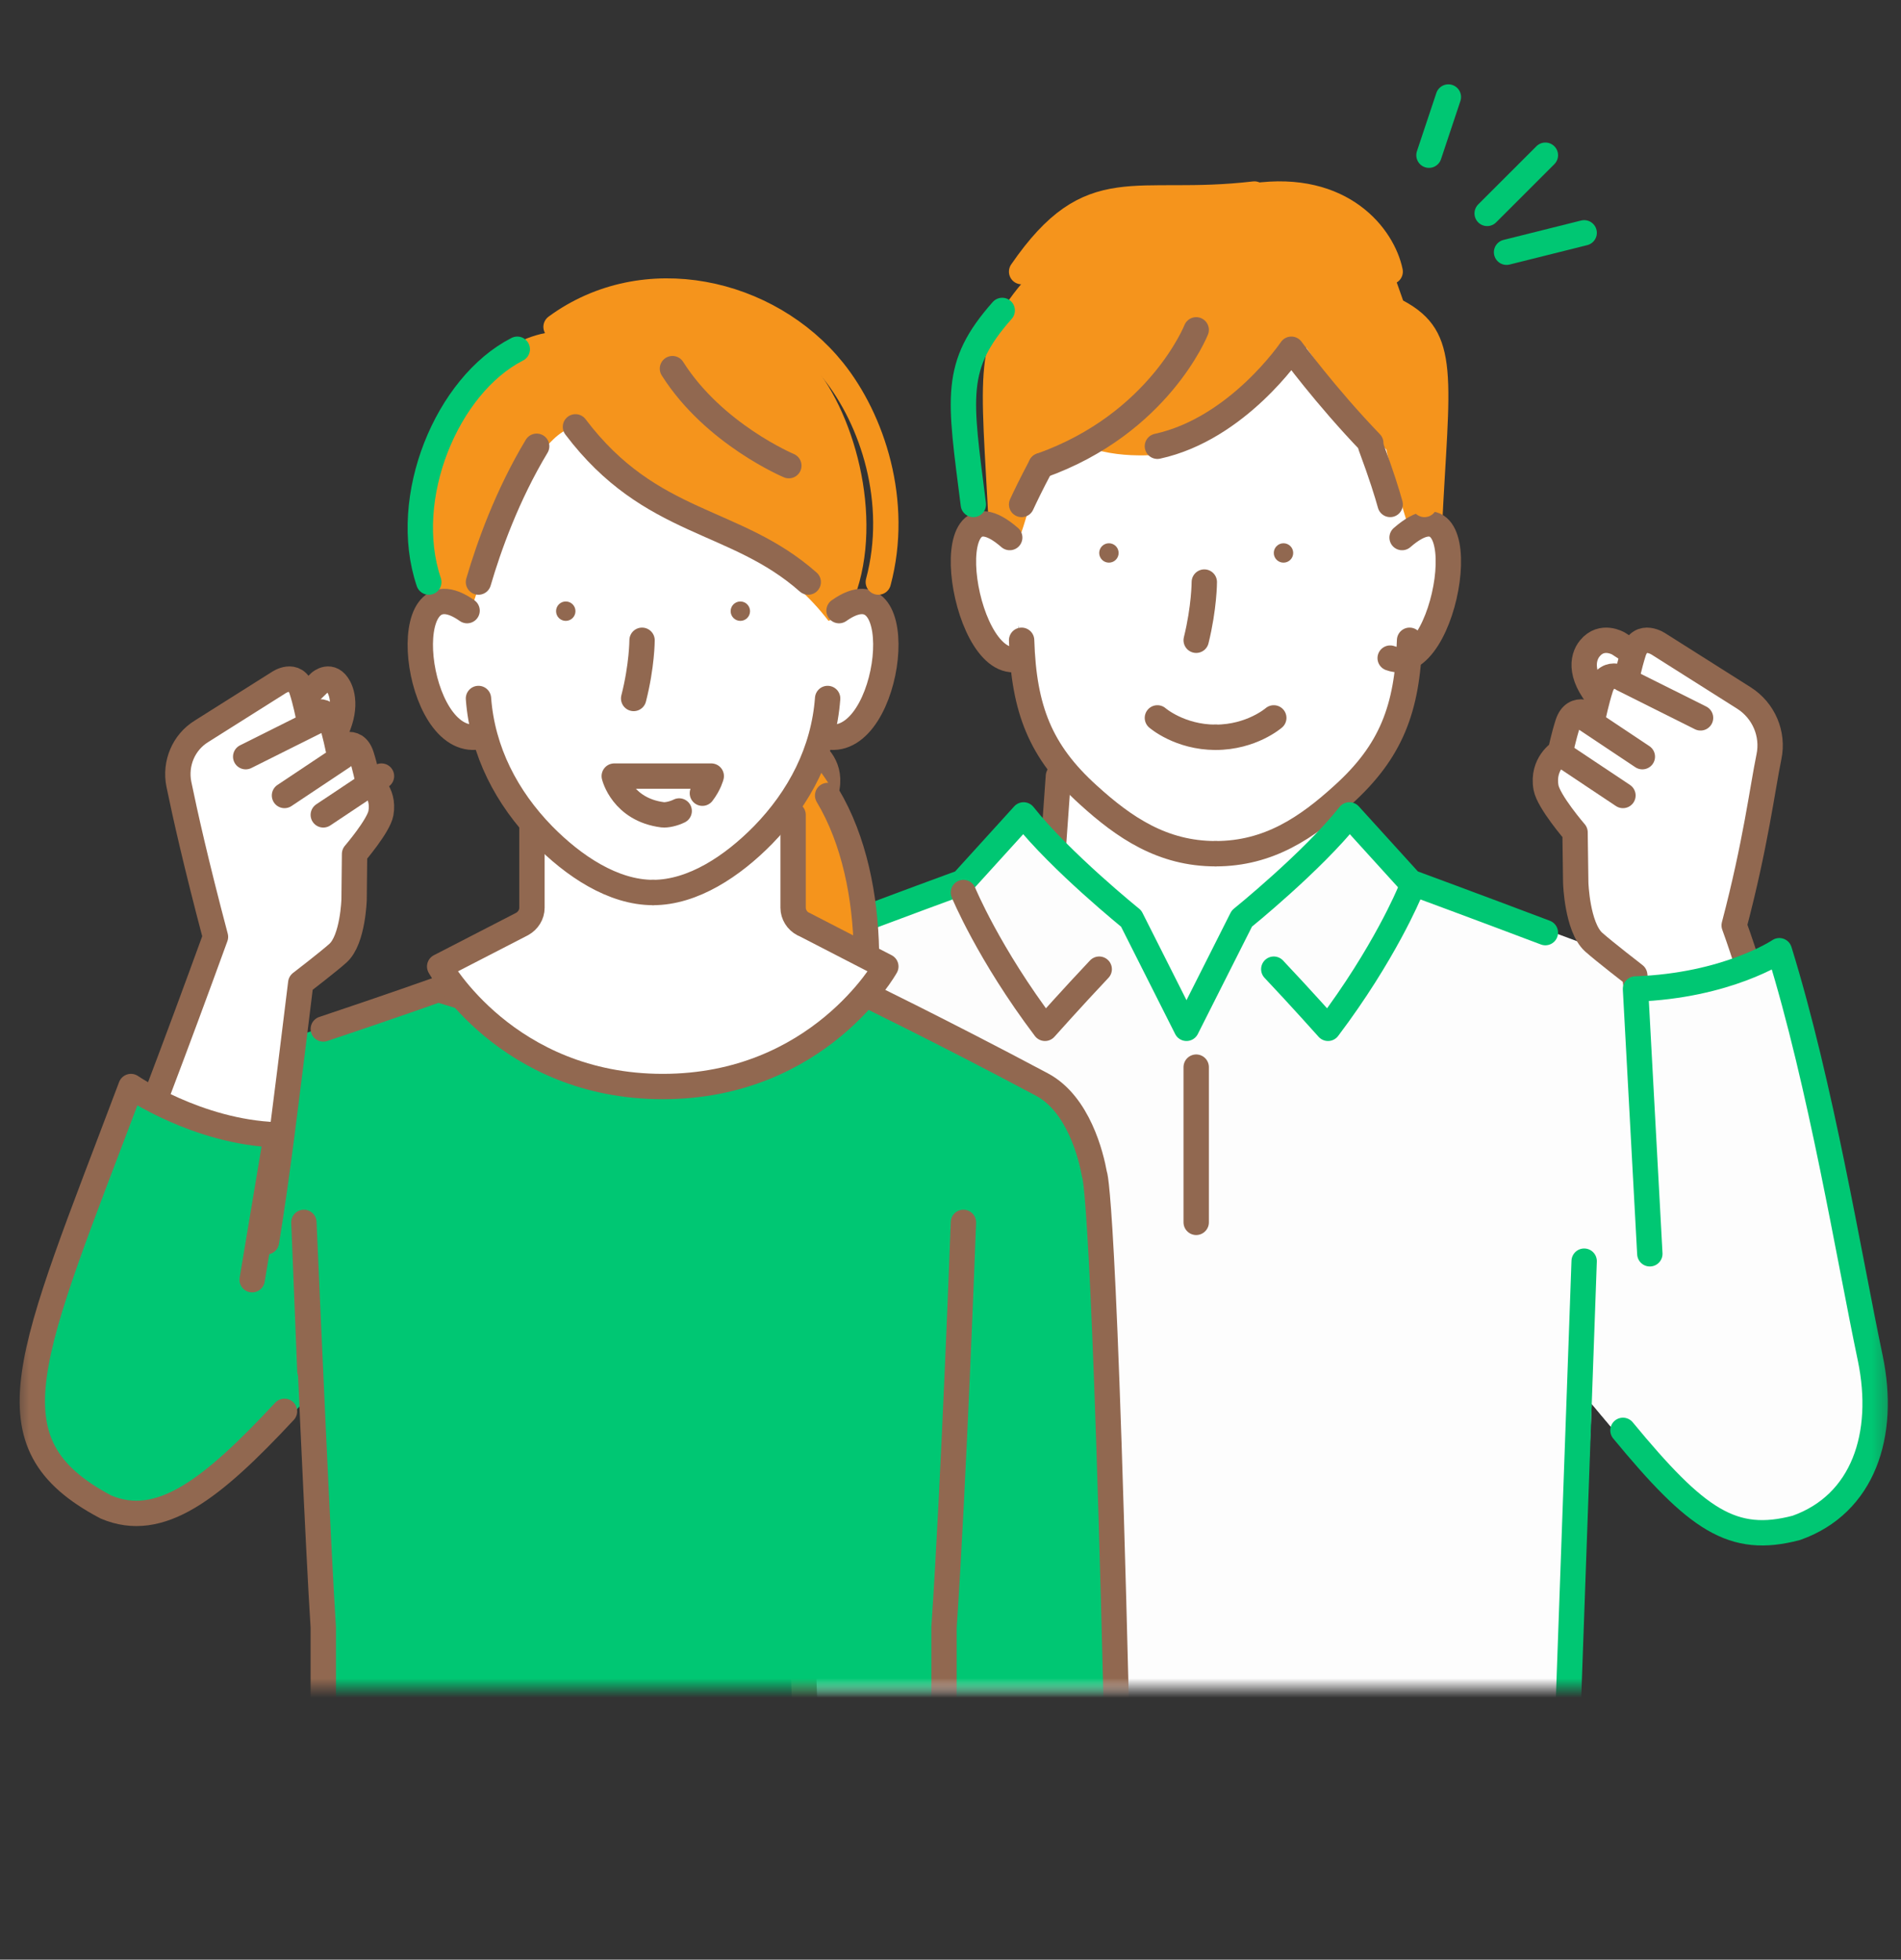
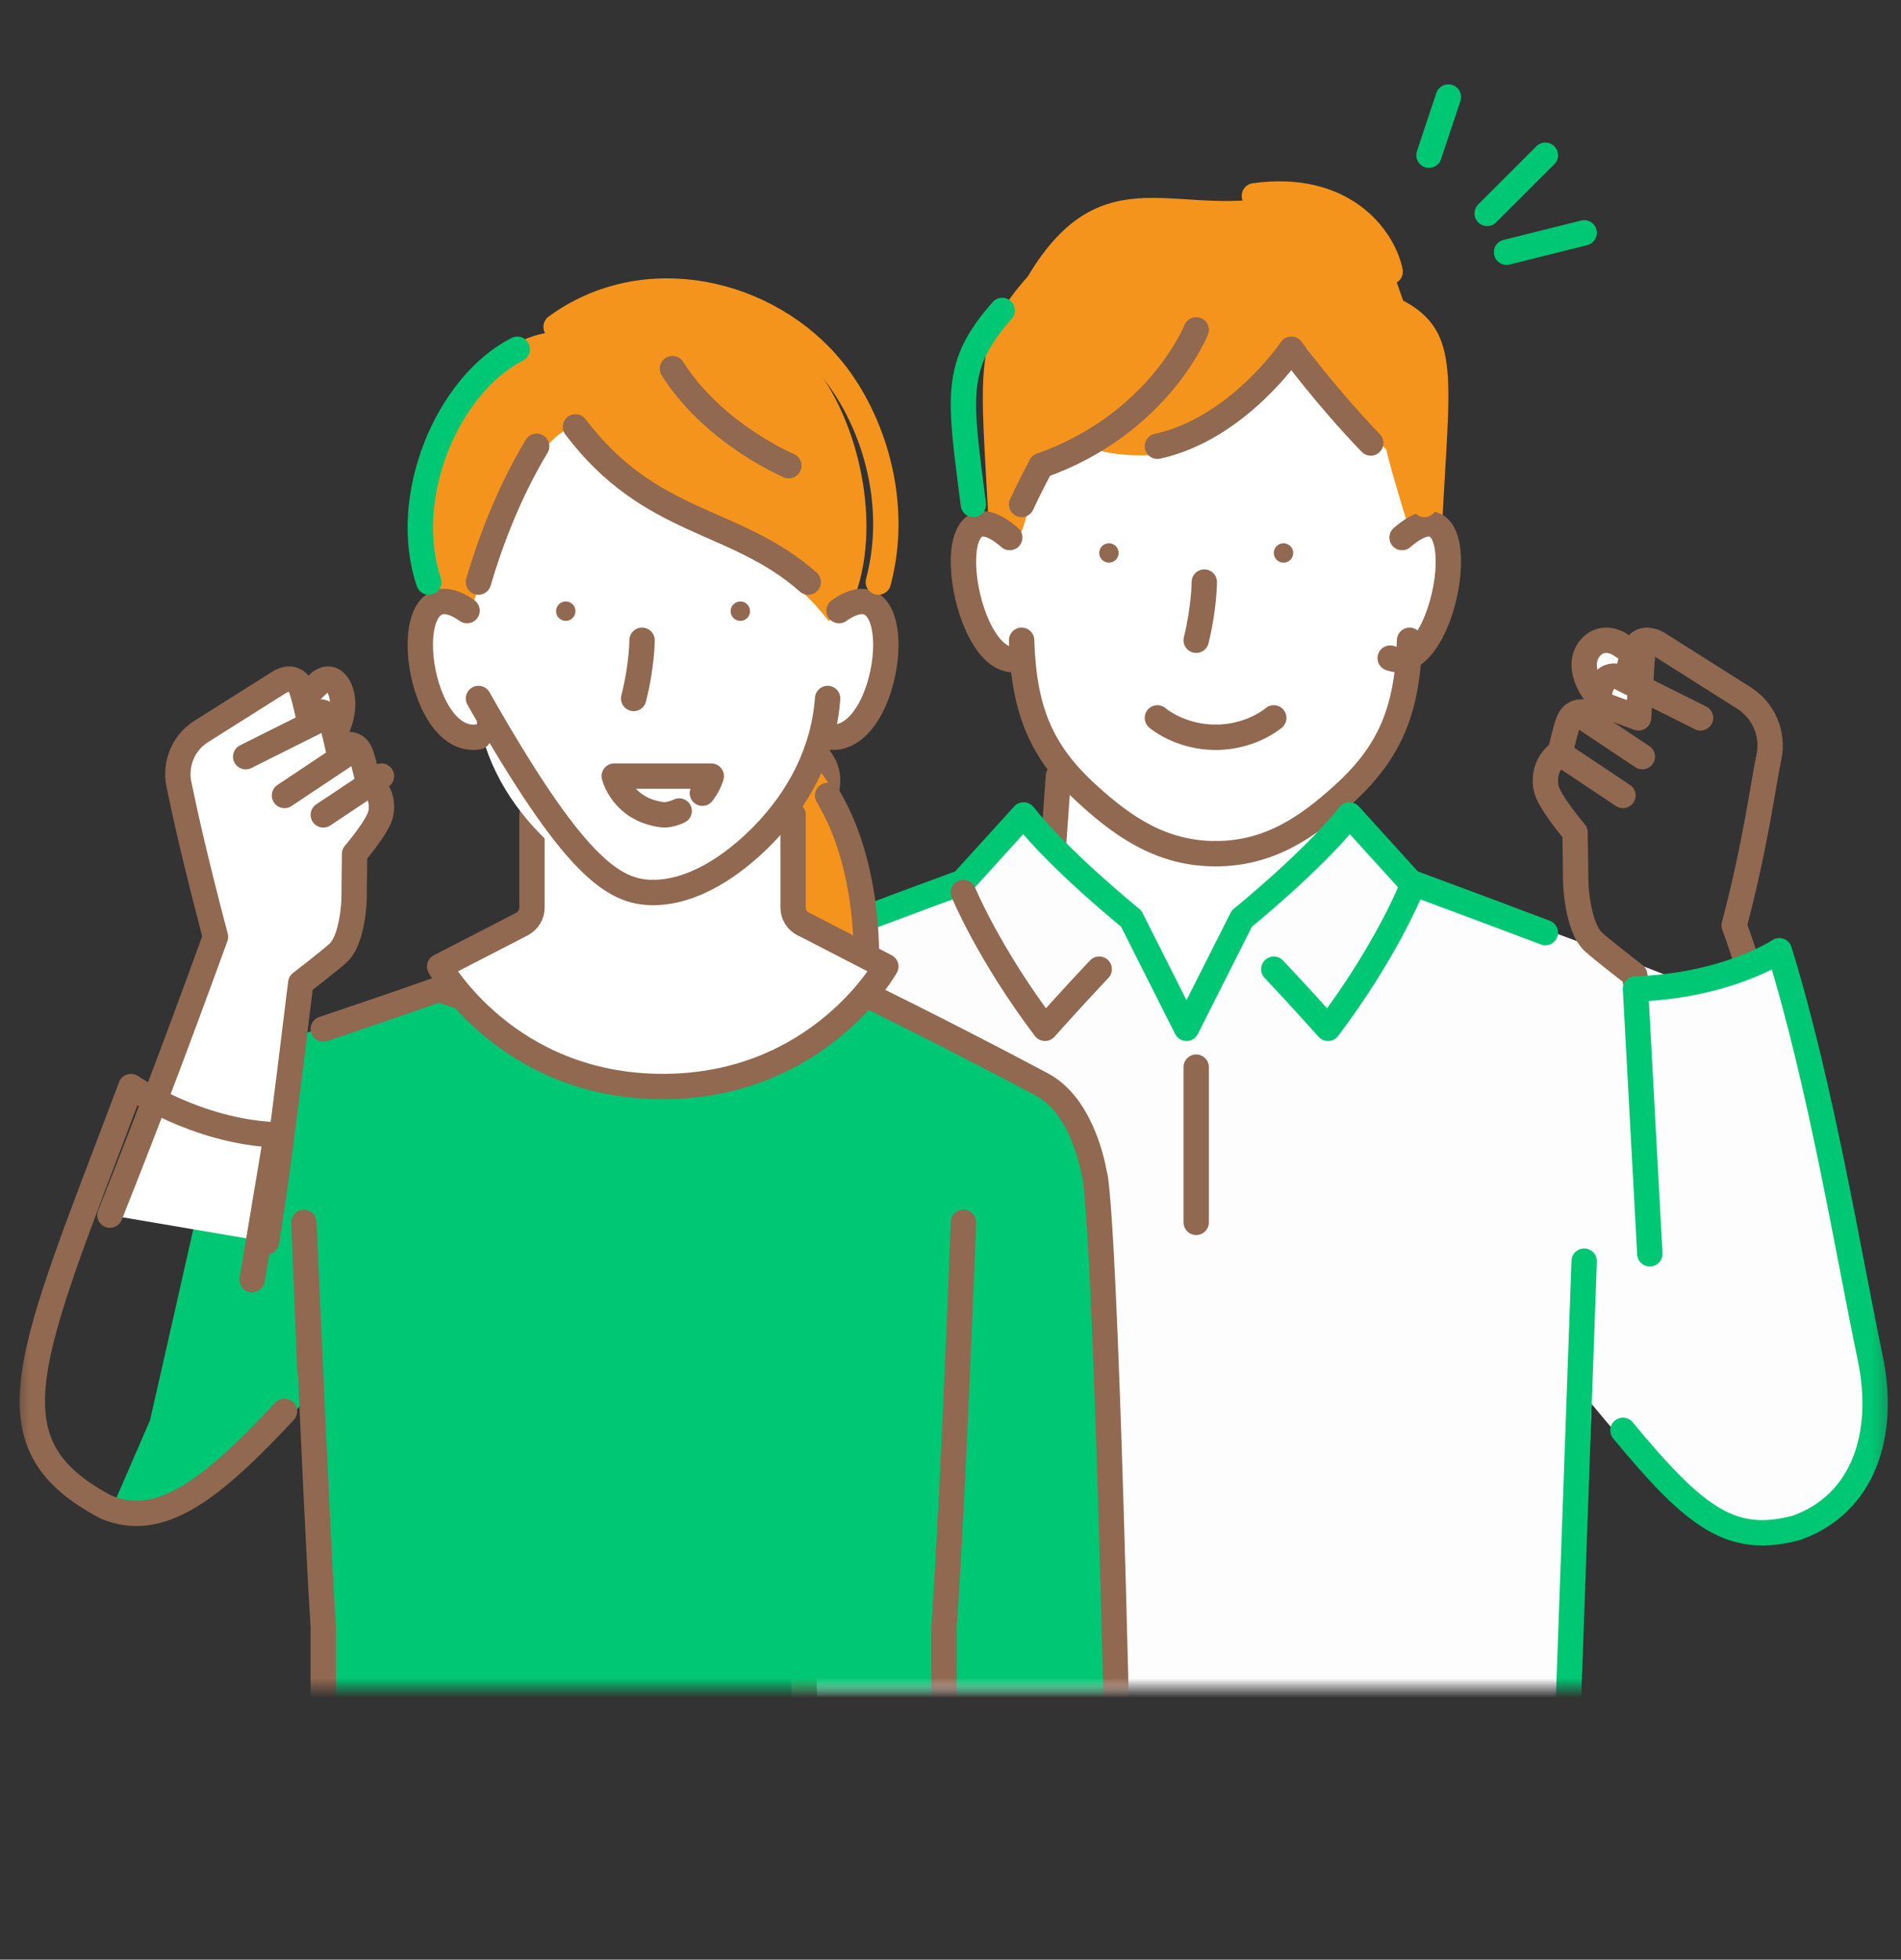
<svg xmlns="http://www.w3.org/2000/svg" width="98" height="101" viewBox="0 0 98 101" fill="none">
  <rect x="0" y="0" width="98" height="101" fill="#333333" stroke="none" />
  <mask id="mask0_6608_7731" style="mask-type:luminance" maskUnits="userSpaceOnUse" x="23" y="2" width="75" height="85">
    <path d="M97.666 2H23.666V87H97.666V2Z" fill="white" />
  </mask>
  <g mask="url(#mask0_6608_7731)">
    <path d="M69.144 45.393L68.759 40H54.563L54.178 45.393L50.666 47.839C50.666 47.839 53.968 54 61.666 54C69.365 54 72.666 47.839 72.666 47.839L69.155 45.393H69.144Z" fill="white" stroke="#916850" stroke-width="1.307" stroke-linecap="round" stroke-linejoin="round" />
    <path d="M73.654 27.327C73.351 25.268 75.049 14 59.392 14C57.646 15.673 54.347 18.406 53.061 22.463C52.249 25.545 51.666 28.362 51.666 28.362L52.588 32.708C53.11 37.523 53.862 37.956 57.258 41.604C58.846 43.157 60.338 44 62.618 44C64.898 44 66.402 43.157 67.978 41.604C71.374 37.944 72.126 37.523 72.648 32.708L73.666 27.339L73.654 27.327Z" fill="white" />
    <path d="M60.393 23.355C60.393 23.355 58.032 23.765 56.066 23.041C54.819 23.621 53.632 24.043 53.632 24.043C52.853 27.047 52.457 28 52.457 28L50.983 27.3C50.563 19.012 50.084 17.528 52.985 14.247C56.893 7.708 60.897 11.424 66.195 10C69.468 10 70.295 11.677 71.674 13.619L72.333 15.489C75.39 17.118 74.695 19.603 74.335 27.3L72.861 28C72.861 28 71.59 23.874 71.47 23.174C71.47 23.174 70.091 21.823 67.346 17.926C67.346 17.926 64.313 22.294 60.393 23.355Z" fill="#F5941C" />
    <path d="M52.666 33.919C49.695 35.033 48.023 24.186 52.053 27.706L52.666 33.919Z" fill="white" />
    <path d="M52.666 33.919C49.695 35.033 48.023 24.186 52.053 27.706" stroke="#916850" stroke-width="1.307" stroke-linecap="round" stroke-linejoin="round" />
    <path d="M71.666 33.919C74.638 35.033 76.31 24.186 72.28 27.706L71.666 33.919Z" fill="white" />
    <path d="M71.666 33.919C74.638 35.033 76.31 24.186 72.28 27.706" stroke="#916850" stroke-width="1.307" stroke-linecap="round" stroke-linejoin="round" />
    <path d="M52.666 33C52.778 36.546 53.633 38.739 56.099 40.967C57.958 42.658 59.928 44 62.666 44" stroke="#916850" stroke-width="1.307" stroke-linecap="round" stroke-linejoin="round" />
    <path d="M72.666 33C72.555 36.546 71.7 38.739 69.234 40.967C67.375 42.658 65.405 44 62.666 44" stroke="#916850" stroke-width="1.307" stroke-linecap="round" stroke-linejoin="round" />
    <path d="M71.666 16C73.932 17.517 73.854 19.601 73.434 26" stroke="#F5941C" stroke-width="1.307" stroke-linecap="round" stroke-linejoin="round" />
    <path d="M59.666 37C59.666 37 60.814 38 62.666 38" stroke="#916850" stroke-width="1.307" stroke-linecap="round" stroke-linejoin="round" />
    <path d="M65.666 37C65.666 37 64.519 38 62.666 38" stroke="#916850" stroke-width="1.307" stroke-linecap="round" stroke-linejoin="round" />
    <path d="M62.084 30C62.084 30 62.084 31.302 61.666 32.999" stroke="#916850" stroke-width="1.307" stroke-linecap="round" stroke-linejoin="round" />
    <path d="M61.666 17C61.666 17 59.752 21.842 53.666 24" stroke="#916850" stroke-width="1.307" stroke-linecap="round" stroke-linejoin="round" />
    <path d="M70.666 22.833C68.333 20.411 66.571 18 66.571 18C66.571 18 63.809 22.1 59.666 23" stroke="#916850" stroke-width="1.307" stroke-linecap="round" stroke-linejoin="round" />
    <path d="M51.666 16C49.129 18.871 49.473 20.444 50.178 26" stroke="#00C773" stroke-width="1.307" stroke-linecap="round" stroke-linejoin="round" />
-     <path d="M64.666 10C58.441 10.727 56.259 8.784 52.666 14" stroke="#F5941C" stroke-width="1.307" stroke-linecap="round" stroke-linejoin="round" />
    <path d="M71.666 14C71.295 12.203 69.21 9.456 64.666 10.094" stroke="#F5941C" stroke-width="1.307" stroke-linecap="round" stroke-linejoin="round" />
    <path d="M66.167 28.999C66.443 28.999 66.667 28.776 66.667 28.5C66.667 28.224 66.443 28 66.167 28C65.891 28 65.666 28.224 65.666 28.5C65.666 28.776 65.891 28.999 66.167 28.999Z" fill="#916850" />
    <path d="M57.167 28.999C57.443 28.999 57.667 28.776 57.667 28.5C57.667 28.224 57.443 28 57.167 28C56.891 28 56.666 28.224 56.666 28.5C56.666 28.776 56.891 28.999 57.167 28.999Z" fill="#916850" />
-     <path d="M70.666 23C71.204 24.443 71.517 25.455 71.666 25.999" stroke="#916850" stroke-width="1.307" stroke-linecap="round" stroke-linejoin="round" />
    <path d="M53.666 24C53.115 25.042 52.83 25.648 52.666 26" stroke="#916850" stroke-width="1.307" stroke-linecap="round" stroke-linejoin="round" />
    <path d="M81.103 93L82.057 72.355C87.026 78.36 88.922 80.054 92.666 79.096L90.712 72.413L88.015 51.16C85.766 50.05 72.989 45.47 72.989 45.47L69.763 42C67.82 44.395 64.087 47.34 64.087 47.34L61.166 52.995L58.246 47.34C58.246 47.34 54.525 44.407 52.57 42L49.344 45.47C49.344 45.47 36.567 50.05 34.318 51.16L31.621 72.413L29.666 79.096C33.423 80.054 35.319 78.36 40.276 72.355L41.23 93" fill="#FDFDFD" />
    <path d="M79.666 48.067C76.112 46.723 72.718 45.472 72.718 45.472L69.565 42C67.667 44.396 64.02 47.342 64.02 47.342L61.166 53L58.313 47.342C58.313 47.342 54.678 44.408 52.768 42L49.615 45.472C49.615 45.472 46.221 46.711 42.666 48.067" stroke="#00C773" stroke-width="1.307" stroke-linecap="round" stroke-linejoin="round" />
    <path d="M37.666 33.961L38.897 33.168C38.897 33.168 39.752 32.657 40.373 33.417C40.775 33.905 40.969 34.925 39.557 36.376L37.861 37L37.679 33.961H37.666Z" fill="white" stroke="#916850" stroke-width="1.307" stroke-linecap="round" stroke-linejoin="round" />
    <path d="M28.666 63.546C30.423 59.184 30.599 54.118 32.933 47.694C31.825 43.486 31.483 40.673 31.142 39.005C30.894 37.825 31.413 36.621 32.426 35.977L36.799 33.212C36.799 33.212 37.765 32.533 38.119 33.605C38.343 34.309 38.496 35.06 38.496 35.06C38.496 35.06 39.462 34.38 39.816 35.453C40.04 36.156 40.193 36.907 40.193 36.907C40.193 36.907 41.16 36.228 41.513 37.3C41.737 38.004 41.89 38.755 41.89 38.755C41.89 38.755 42.857 39.35 42.633 40.59C42.503 41.317 41.136 42.902 41.136 42.902L41.101 45.501C41.101 45.501 41.03 47.777 40.181 48.552C39.663 49.017 38.06 50.256 38.06 50.256C37.141 57.718 36.728 61.222 36.103 65" fill="white" />
    <path d="M28.666 63.546C30.423 59.184 30.599 54.118 32.933 47.694C31.825 43.486 31.483 40.673 31.142 39.005C30.894 37.825 31.413 36.621 32.426 35.977L36.799 33.212C36.799 33.212 37.765 32.533 38.119 33.605C38.343 34.309 38.496 35.06 38.496 35.06C38.496 35.06 39.462 34.38 39.816 35.453C40.04 36.156 40.193 36.907 40.193 36.907C40.193 36.907 41.16 36.228 41.513 37.3C41.737 38.004 41.89 38.755 41.89 38.755C41.89 38.755 42.857 39.35 42.633 40.59C42.503 41.317 41.136 42.902 41.136 42.902L41.101 45.501C41.101 45.501 41.03 47.777 40.181 48.552C39.663 49.017 38.06 50.256 38.06 50.256C37.141 57.718 36.728 61.222 36.103 65" stroke="#916850" stroke-width="1.307" stroke-linecap="round" stroke-linejoin="round" />
    <path d="M38.666 35L34.666 36.999" stroke="#916850" stroke-width="1.307" stroke-linecap="round" stroke-linejoin="round" />
    <path d="M40.666 37L37.666 38.999" stroke="#916850" stroke-width="1.307" stroke-linecap="round" stroke-linejoin="round" />
    <path d="M41.666 39L38.666 40.999" stroke="#916850" stroke-width="1.307" stroke-linecap="round" stroke-linejoin="round" />
    <path d="M40.666 71.891C35.613 77.997 33.685 79.719 29.877 78.745C26.297 77.522 25.076 73.946 25.926 70.002C27.075 64.728 28.56 55.925 30.788 49C30.788 49 33.566 50.806 38.475 50.972L37.709 64.621" fill="#DBDBDB" />
    <path d="M38.666 73.721C34.855 78.342 33.019 79.613 29.728 78.746C26.275 77.522 25.097 73.946 25.916 70.002C27.025 64.728 28.457 55.926 30.605 49C30.605 49 33.285 50.806 38.02 50.972L37.281 64.621" stroke="#916850" stroke-width="1.307" stroke-linecap="round" stroke-linejoin="round" />
    <path d="M79.667 8L76.666 10.999" stroke="#00C773" stroke-width="1.307" stroke-linecap="round" stroke-linejoin="round" />
    <path d="M81.667 12L77.666 13" stroke="#00C773" stroke-width="1.307" stroke-linecap="round" stroke-linejoin="round" />
    <path d="M74.666 5L73.666 7.999" stroke="#00C773" stroke-width="1.307" stroke-linecap="round" stroke-linejoin="round" />
    <path d="M61.666 55V63" stroke="#916850" stroke-width="1.307" stroke-linecap="round" stroke-linejoin="round" />
    <path d="M49.666 46C49.666 46 50.968 49.158 53.871 53C53.871 53 55.305 51.39 56.666 49.951" stroke="#916850" stroke-width="1.307" stroke-linecap="round" stroke-linejoin="round" />
    <path d="M65.666 49.951C67.028 51.39 68.462 53 68.462 53C71.365 49.158 72.666 46 72.666 46" stroke="#00C773" stroke-width="1.307" stroke-linecap="round" stroke-linejoin="round" />
    <path d="M40.666 65L41.666 93" stroke="#916850" stroke-width="1.307" stroke-linecap="round" stroke-linejoin="round" />
    <path d="M84.666 33.961L83.436 33.168C83.436 33.168 82.581 32.657 81.96 33.417C81.558 33.905 81.364 34.925 82.775 36.376L84.472 37L84.653 33.961H84.666Z" fill="white" stroke="#916850" stroke-width="1.307" stroke-linecap="round" stroke-linejoin="round" />
-     <path d="M93.666 63.546C91.91 59.184 91.734 54.118 89.4 47.694C90.508 43.486 90.85 40.673 91.192 39.005C91.439 37.825 90.92 36.621 89.907 35.977L85.534 33.212C85.534 33.212 84.568 32.533 84.214 33.605C83.99 34.309 83.837 35.06 83.837 35.06C83.837 35.06 82.871 34.38 82.517 35.453C82.293 36.156 82.14 36.907 82.14 36.907C82.14 36.907 81.173 36.228 80.82 37.3C80.596 38.004 80.443 38.755 80.443 38.755C80.443 38.755 79.476 39.35 79.7 40.59C79.83 41.317 81.197 42.902 81.197 42.902L81.232 45.501C81.232 45.501 81.303 47.777 82.152 48.552C82.67 49.017 84.273 50.256 84.273 50.256C85.192 57.718 85.605 61.222 86.23 65" fill="white" />
    <path d="M93.666 63.546C91.91 59.184 91.734 54.118 89.4 47.694C90.508 43.486 90.85 40.673 91.192 39.005C91.439 37.825 90.92 36.621 89.907 35.977L85.534 33.212C85.534 33.212 84.568 32.533 84.214 33.605C83.99 34.309 83.837 35.06 83.837 35.06C83.837 35.06 82.871 34.38 82.517 35.453C82.293 36.156 82.14 36.907 82.14 36.907C82.14 36.907 81.173 36.228 80.82 37.3C80.596 38.004 80.443 38.755 80.443 38.755C80.443 38.755 79.476 39.35 79.7 40.59C79.83 41.317 81.197 42.902 81.197 42.902L81.232 45.501C81.232 45.501 81.303 47.777 82.152 48.552C82.67 49.017 84.273 50.256 84.273 50.256C85.192 57.718 85.605 61.222 86.23 65" stroke="#916850" stroke-width="1.307" stroke-linecap="round" stroke-linejoin="round" />
    <path d="M83.666 35L87.666 36.999" stroke="#916850" stroke-width="1.307" stroke-linecap="round" stroke-linejoin="round" />
    <path d="M81.666 37L84.666 38.999" stroke="#916850" stroke-width="1.307" stroke-linecap="round" stroke-linejoin="round" />
    <path d="M80.666 39L83.666 40.999" stroke="#916850" stroke-width="1.307" stroke-linecap="round" stroke-linejoin="round" />
    <path d="M81.666 71.891C86.72 77.997 88.648 79.719 92.456 78.745C96.036 77.522 97.257 73.946 96.407 70.002C95.258 64.728 93.773 55.925 91.546 49C91.546 49 88.767 50.806 83.858 50.972L84.624 64.621" fill="#FDFDFD" />
    <path d="M83.666 73.721C87.478 78.342 89.314 79.613 92.605 78.746C96.058 77.522 97.236 73.946 96.416 70.002C95.308 64.728 93.876 55.926 91.728 49C91.728 49 89.048 50.806 84.313 50.972L85.052 64.621" stroke="#00C773" stroke-width="1.307" stroke-linecap="round" stroke-linejoin="round" />
    <path d="M81.666 65L80.666 93" stroke="#00C773" stroke-width="1.307" stroke-linecap="round" stroke-linejoin="round" />
  </g>
  <mask id="mask1_6608_7731" style="mask-type:luminance" maskUnits="userSpaceOnUse" x="0" y="6" width="62" height="81">
    <path d="M61.666 6H0.667V87H61.666V6Z" fill="white" />
  </mask>
  <g mask="url(#mask1_6608_7731)">
    <path d="M17.101 93V84.3C16.767 80.764 16.434 75.784 16.181 71.694C11.711 76.535 8.769 79.262 5.667 77.968L7.735 73.196C9.126 67.107 11.332 57.274 11.332 57.274C11.332 57.274 11.976 54.466 13.86 53.865C18.549 52.352 22.352 51 22.352 51L33.189 54.281L44.026 51C44.026 51 48.427 53.114 53.69 55.899C55.587 56.904 56.242 59.573 56.414 60.532C56.414 60.532 56.943 61.064 57.666 93" fill="#00C773" />
    <path d="M16.666 53.034C20.091 51.89 22.59 51 22.59 51L33.354 54.281L44.118 51C44.118 51 48.489 53.114 53.717 55.899C55.6 56.904 56.251 59.573 56.422 60.532C56.422 60.532 56.947 61.064 57.666 93" stroke="#916850" stroke-width="1.307" stroke-linecap="round" stroke-linejoin="round" />
    <path d="M15.676 35.956L16.492 35.166C16.492 35.166 17.065 34.657 17.473 35.421C17.735 35.918 17.872 36.937 16.929 38.376L15.793 39L15.666 35.969L15.676 35.956Z" fill="white" stroke="#916850" stroke-width="1.307" stroke-linecap="round" stroke-linejoin="round" />
    <path d="M5.667 62.629C7.252 58.673 8.994 54.098 11.108 48.286C10.099 44.475 9.534 41.939 9.222 40.422C9.006 39.355 9.462 38.262 10.387 37.692L14.351 35.192C14.351 35.192 15.227 34.573 15.552 35.556C15.756 36.187 15.888 36.879 15.888 36.879C15.888 36.879 16.765 36.26 17.089 37.243C17.294 37.874 17.426 38.566 17.426 38.566C17.426 38.566 18.302 37.947 18.627 38.93C18.831 39.561 18.963 40.252 18.963 40.252C18.963 40.252 19.84 40.786 19.636 41.915C19.516 42.57 18.278 44.014 18.278 44.014L18.254 46.368C18.254 46.368 18.194 48.431 17.426 49.123C16.957 49.548 15.504 50.664 15.504 50.664C14.675 57.411 14.291 60.59 13.738 64" fill="white" />
    <path d="M5.667 62.629C7.252 58.673 8.994 54.098 11.108 48.286C10.099 44.475 9.534 41.939 9.222 40.422C9.006 39.355 9.462 38.262 10.387 37.692L14.351 35.192C14.351 35.192 15.227 34.573 15.552 35.556C15.756 36.187 15.888 36.879 15.888 36.879C15.888 36.879 16.765 36.26 17.089 37.243C17.294 37.874 17.426 38.566 17.426 38.566C17.426 38.566 18.302 37.947 18.627 38.93C18.831 39.561 18.963 40.252 18.963 40.252C18.963 40.252 19.84 40.786 19.636 41.915C19.516 42.57 18.278 44.014 18.278 44.014L18.254 46.368C18.254 46.368 18.194 48.431 17.426 49.123C16.957 49.548 15.504 50.664 15.504 50.664C14.675 57.411 14.291 60.59 13.738 64" stroke="#916850" stroke-width="1.307" stroke-linecap="round" stroke-linejoin="round" />
    <path d="M16.666 37L12.666 38.999" stroke="#916850" stroke-width="1.307" stroke-linecap="round" stroke-linejoin="round" />
    <path d="M17.666 39L14.666 40.999" stroke="#916850" stroke-width="1.307" stroke-linecap="round" stroke-linejoin="round" />
    <path d="M19.666 40L16.666 41.999" stroke="#916850" stroke-width="1.307" stroke-linecap="round" stroke-linejoin="round" />
-     <path d="M16.666 71.138C11.961 76.175 8.865 79.013 5.599 77.666C-0.908 74.348 1.451 70.043 6.942 56C6.942 56 10.486 58.345 14.719 58.489L13.425 65.955" fill="#00C773" />
    <path d="M14.666 72.739C10.924 76.755 8.255 78.859 5.457 77.669C-0.815 74.35 1.458 70.045 6.751 56C6.751 56 10.167 58.345 14.247 58.489L12.999 65.957" stroke="#916850" stroke-width="1.307" stroke-linecap="round" stroke-linejoin="round" />
    <path d="M41.686 39C41.686 39 40.097 39.463 40.109 39.56C40.109 39.658 38.984 41.778 38.984 41.778L38.666 50.671L44.387 51C45.035 46.456 44.717 42.606 41.698 39H41.686Z" fill="#F5941C" />
    <path d="M42.666 41C44.047 43.307 44.61 46.229 44.666 49" stroke="#916850" stroke-width="1.307" stroke-linecap="round" stroke-linejoin="round" />
    <path d="M41.41 47.626C41.093 47.462 40.886 47.135 40.886 46.784V42H27.423V46.784C27.423 47.135 27.227 47.45 26.91 47.626L22.666 49.813C22.666 49.813 26.118 56 34.166 56C42.215 56 45.666 49.813 45.666 49.813L41.423 47.626H41.41Z" fill="white" stroke="#916850" stroke-width="1.307" stroke-linecap="round" stroke-linejoin="round" />
    <path d="M38.343 21.129L28.031 19C28.031 19 25.105 24.914 23.666 29.555L23.691 34.045L24.542 36.047C24.746 38.755 26.017 41.139 27.911 43.049C29.506 44.646 31.568 46 33.654 46C35.741 46 37.803 44.646 39.398 43.049C41.304 41.139 42.563 38.755 42.767 36.047L43.618 34.045L43.666 29.555C41.94 27.564 42.971 25.134 38.343 21.129Z" fill="white" />
    <path d="M42.114 19.03C38.841 14.819 32.448 13.44 28.1 17.167C23.098 18.147 19.65 26.592 22.992 31.54L24.115 32C24.115 32 26.826 22.696 29.526 22.03C32.962 27.729 38.69 26.749 42.71 32L43.715 31.564C45.691 27.572 44.311 21.885 42.114 19.042V19.03Z" fill="#F5941C" />
    <path d="M34.666 19C36.805 22.38 40.666 24 40.666 24" stroke="#916850" stroke-width="1.307" stroke-linecap="round" stroke-linejoin="round" />
    <path d="M33.099 33C33.099 33 33.099 34.302 32.666 35.999" stroke="#916850" stroke-width="1.307" stroke-linecap="round" stroke-linejoin="round" />
    <path d="M38.166 32C38.443 32 38.666 31.776 38.666 31.5C38.666 31.224 38.443 31 38.166 31C37.89 31 37.666 31.224 37.666 31.5C37.666 31.776 37.89 32 38.166 32Z" fill="#916850" />
    <path d="M29.166 32C29.443 32 29.666 31.776 29.666 31.5C29.666 31.224 29.443 31 29.166 31C28.89 31 28.666 31.224 28.666 31.5C28.666 31.776 28.89 32 29.166 32Z" fill="#916850" />
    <path d="M35.013 41.798C34.733 41.938 34.364 42.019 34.16 41.995C32.074 41.729 31.666 40 31.666 40H36.667C36.667 40 36.565 40.418 36.209 40.882" fill="white" />
    <path d="M35.013 41.798C34.733 41.938 34.364 42.019 34.16 41.995C32.074 41.729 31.666 40 31.666 40H36.667C36.667 40 36.565 40.418 36.209 40.882" stroke="#916850" stroke-width="1.307" stroke-linecap="round" stroke-linejoin="round" />
    <path d="M42.666 37.977C45.985 38.529 47.057 28.777 43.254 31.472L42.666 37.977Z" fill="white" />
    <path d="M42.666 37.977C45.985 38.529 47.057 28.777 43.254 31.472" stroke="#916850" stroke-width="1.307" stroke-linecap="round" stroke-linejoin="round" />
    <path d="M24.666 37.977C21.348 38.529 20.276 28.777 24.079 31.472L24.666 37.977Z" fill="white" />
    <path d="M24.666 37.977C21.348 38.529 20.276 28.777 24.079 31.472" stroke="#916850" stroke-width="1.307" stroke-linecap="round" stroke-linejoin="round" />
    <path d="M42.666 36C42.465 38.721 41.21 41.116 39.339 43.035C37.764 44.639 35.727 46 33.666 46" stroke="#916850" stroke-width="1.307" stroke-linecap="round" stroke-linejoin="round" />
-     <path d="M24.666 36C24.868 38.721 26.123 41.116 27.994 43.035C29.569 44.639 31.606 46 33.666 46" stroke="#916850" stroke-width="1.307" stroke-linecap="round" stroke-linejoin="round" />
+     <path d="M24.666 36C29.569 44.639 31.606 46 33.666 46" stroke="#916850" stroke-width="1.307" stroke-linecap="round" stroke-linejoin="round" />
    <path d="M24.666 30C25.195 28.189 26.145 25.525 27.666 23" stroke="#916850" stroke-width="1.307" stroke-linecap="round" stroke-linejoin="round" />
    <path d="M26.666 18C23.051 19.843 20.632 25.639 22.105 30" stroke="#00C773" stroke-width="1.307" stroke-linecap="round" stroke-linejoin="round" />
    <path d="M45.279 30C46.385 25.857 44.972 21.616 42.947 19.096C39.619 14.966 33.222 13.503 28.666 16.847" stroke="#F5941C" stroke-width="1.307" stroke-linecap="round" stroke-linejoin="round" />
    <path d="M29.666 22C33.554 27.145 37.884 26.657 41.666 30" stroke="#916850" stroke-width="1.307" stroke-linecap="round" stroke-linejoin="round" />
    <path d="M16.666 93V83.876C16.419 80.169 15.854 67.289 15.666 63L15.974 70.657" stroke="#916850" stroke-width="1.307" stroke-linecap="round" stroke-linejoin="round" />
    <path d="M49.666 63C49.666 63 49.171 76.461 48.666 83.876V93" fill="#C7E5CA" />
    <path d="M49.666 63C49.666 63 49.171 76.461 48.666 83.876V93" stroke="#916850" stroke-width="1.307" stroke-linecap="round" stroke-linejoin="round" />
  </g>
</svg>